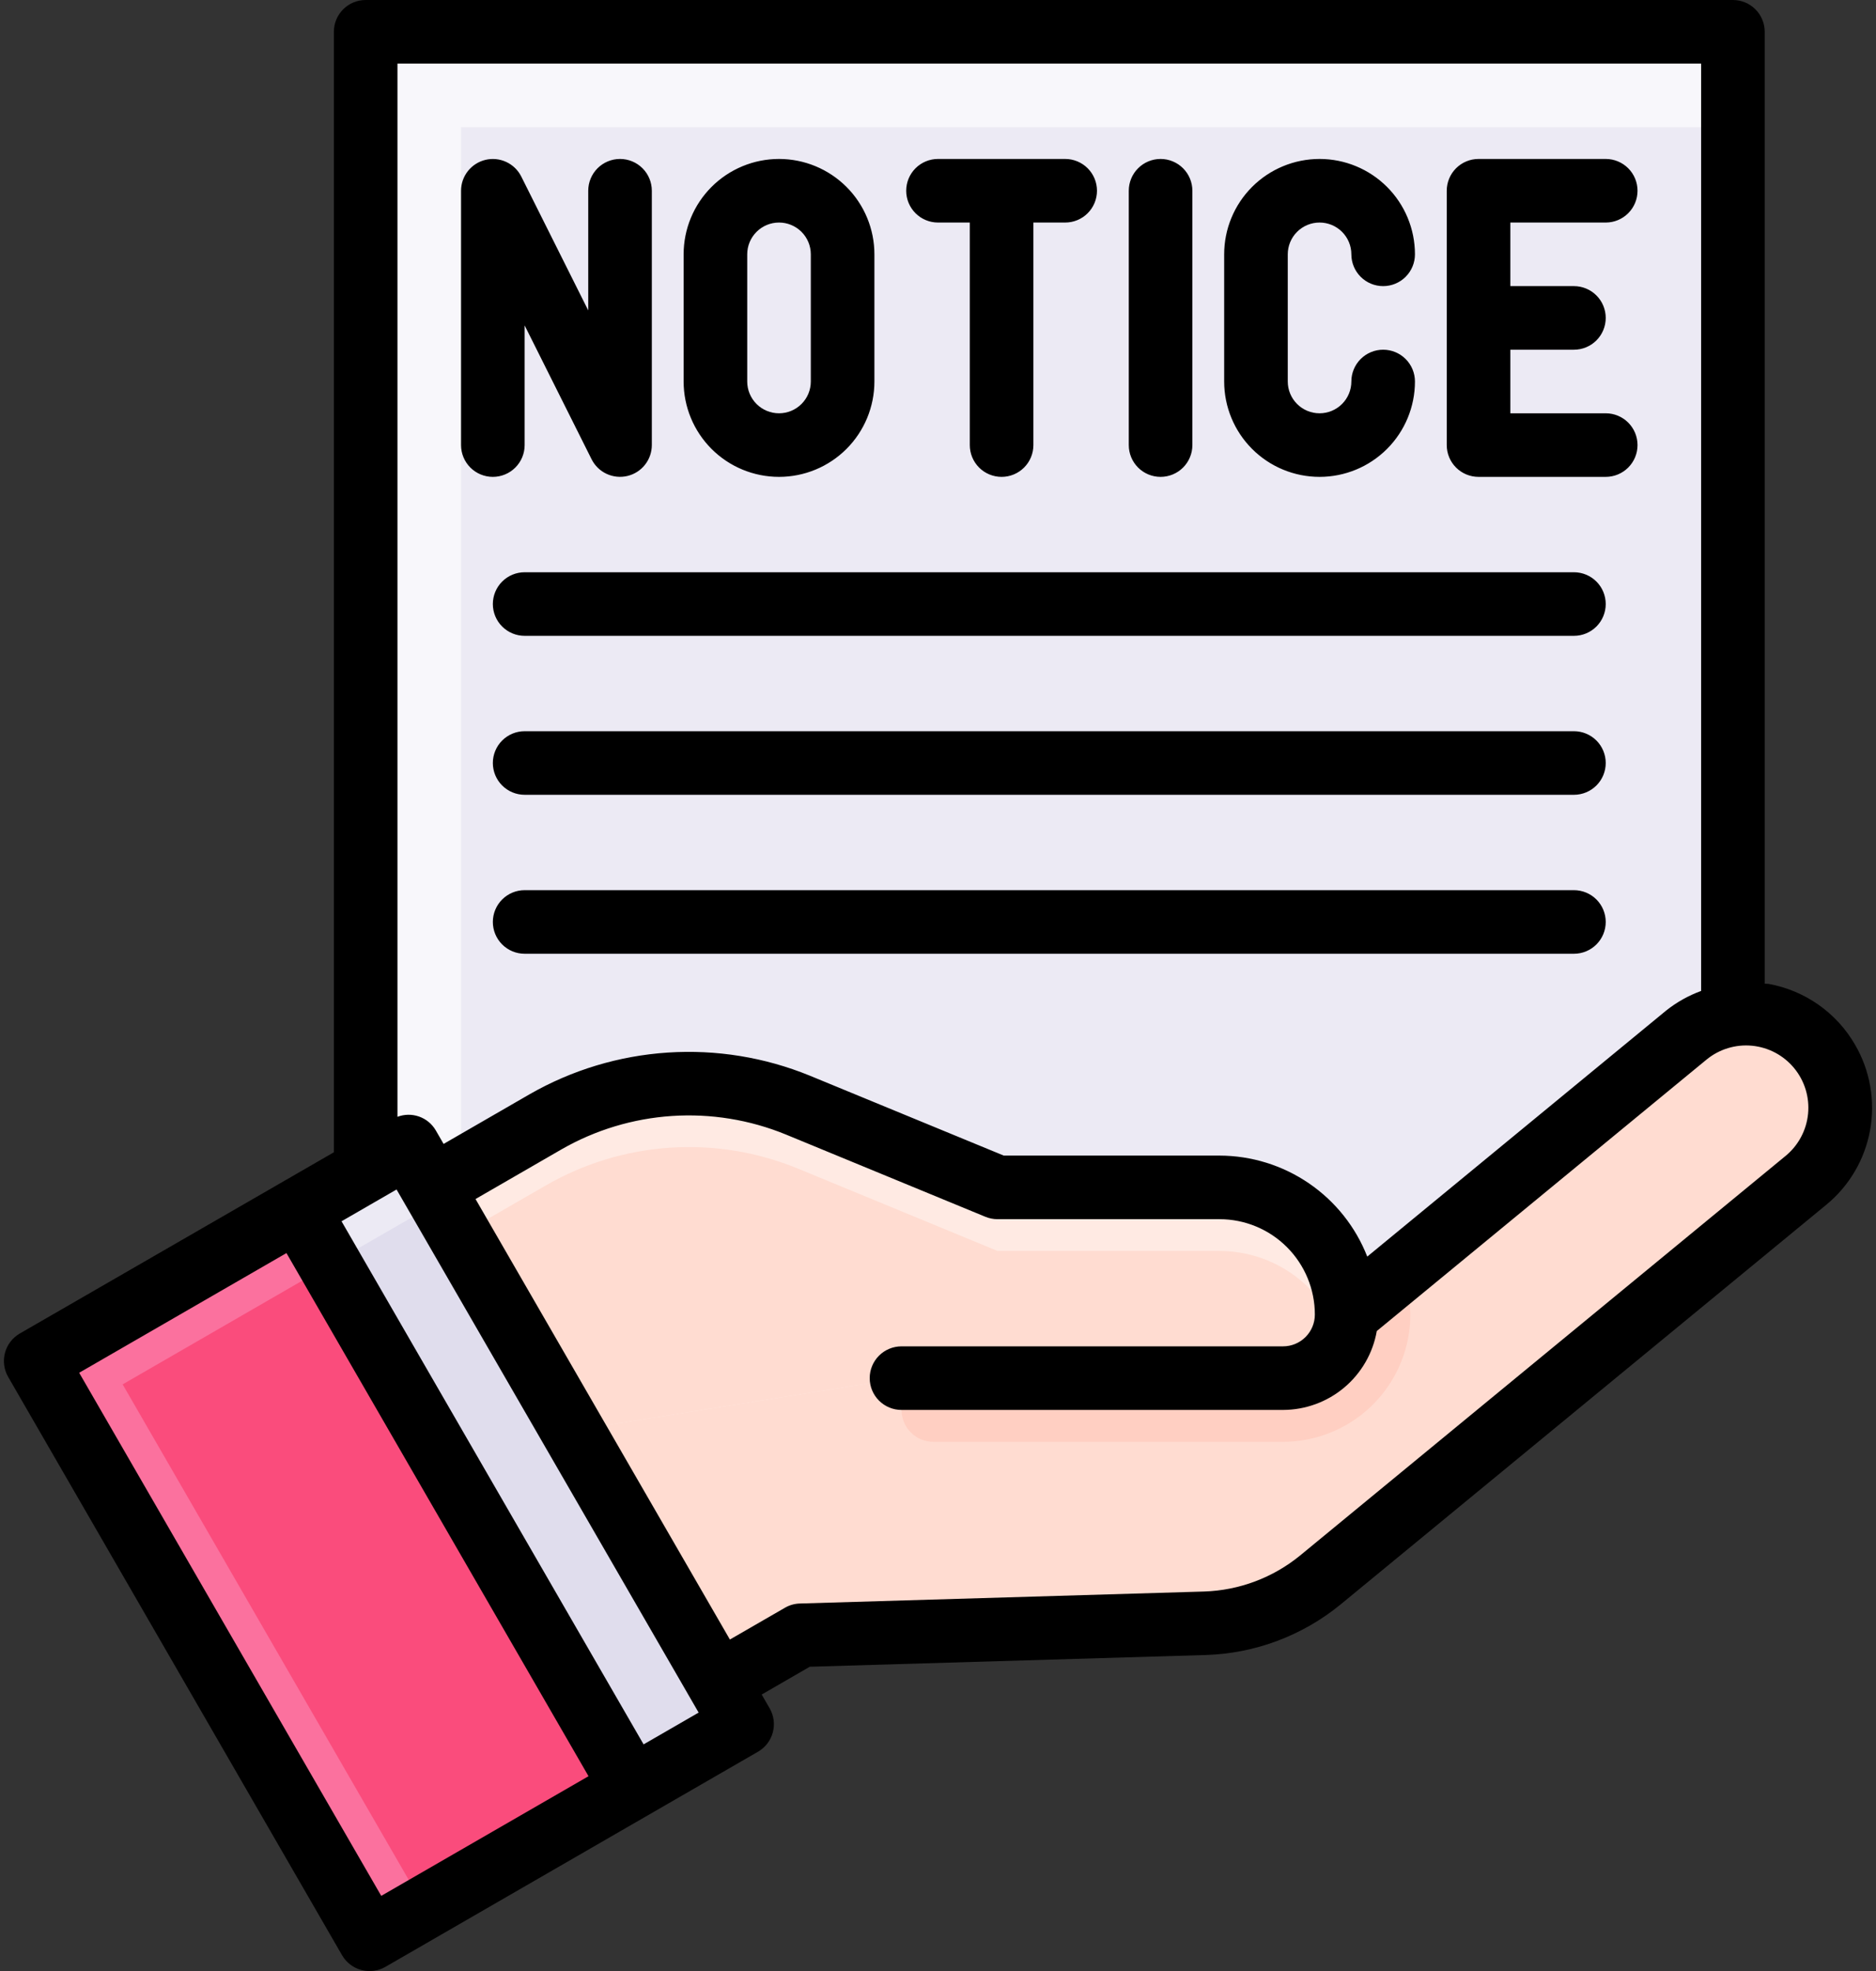
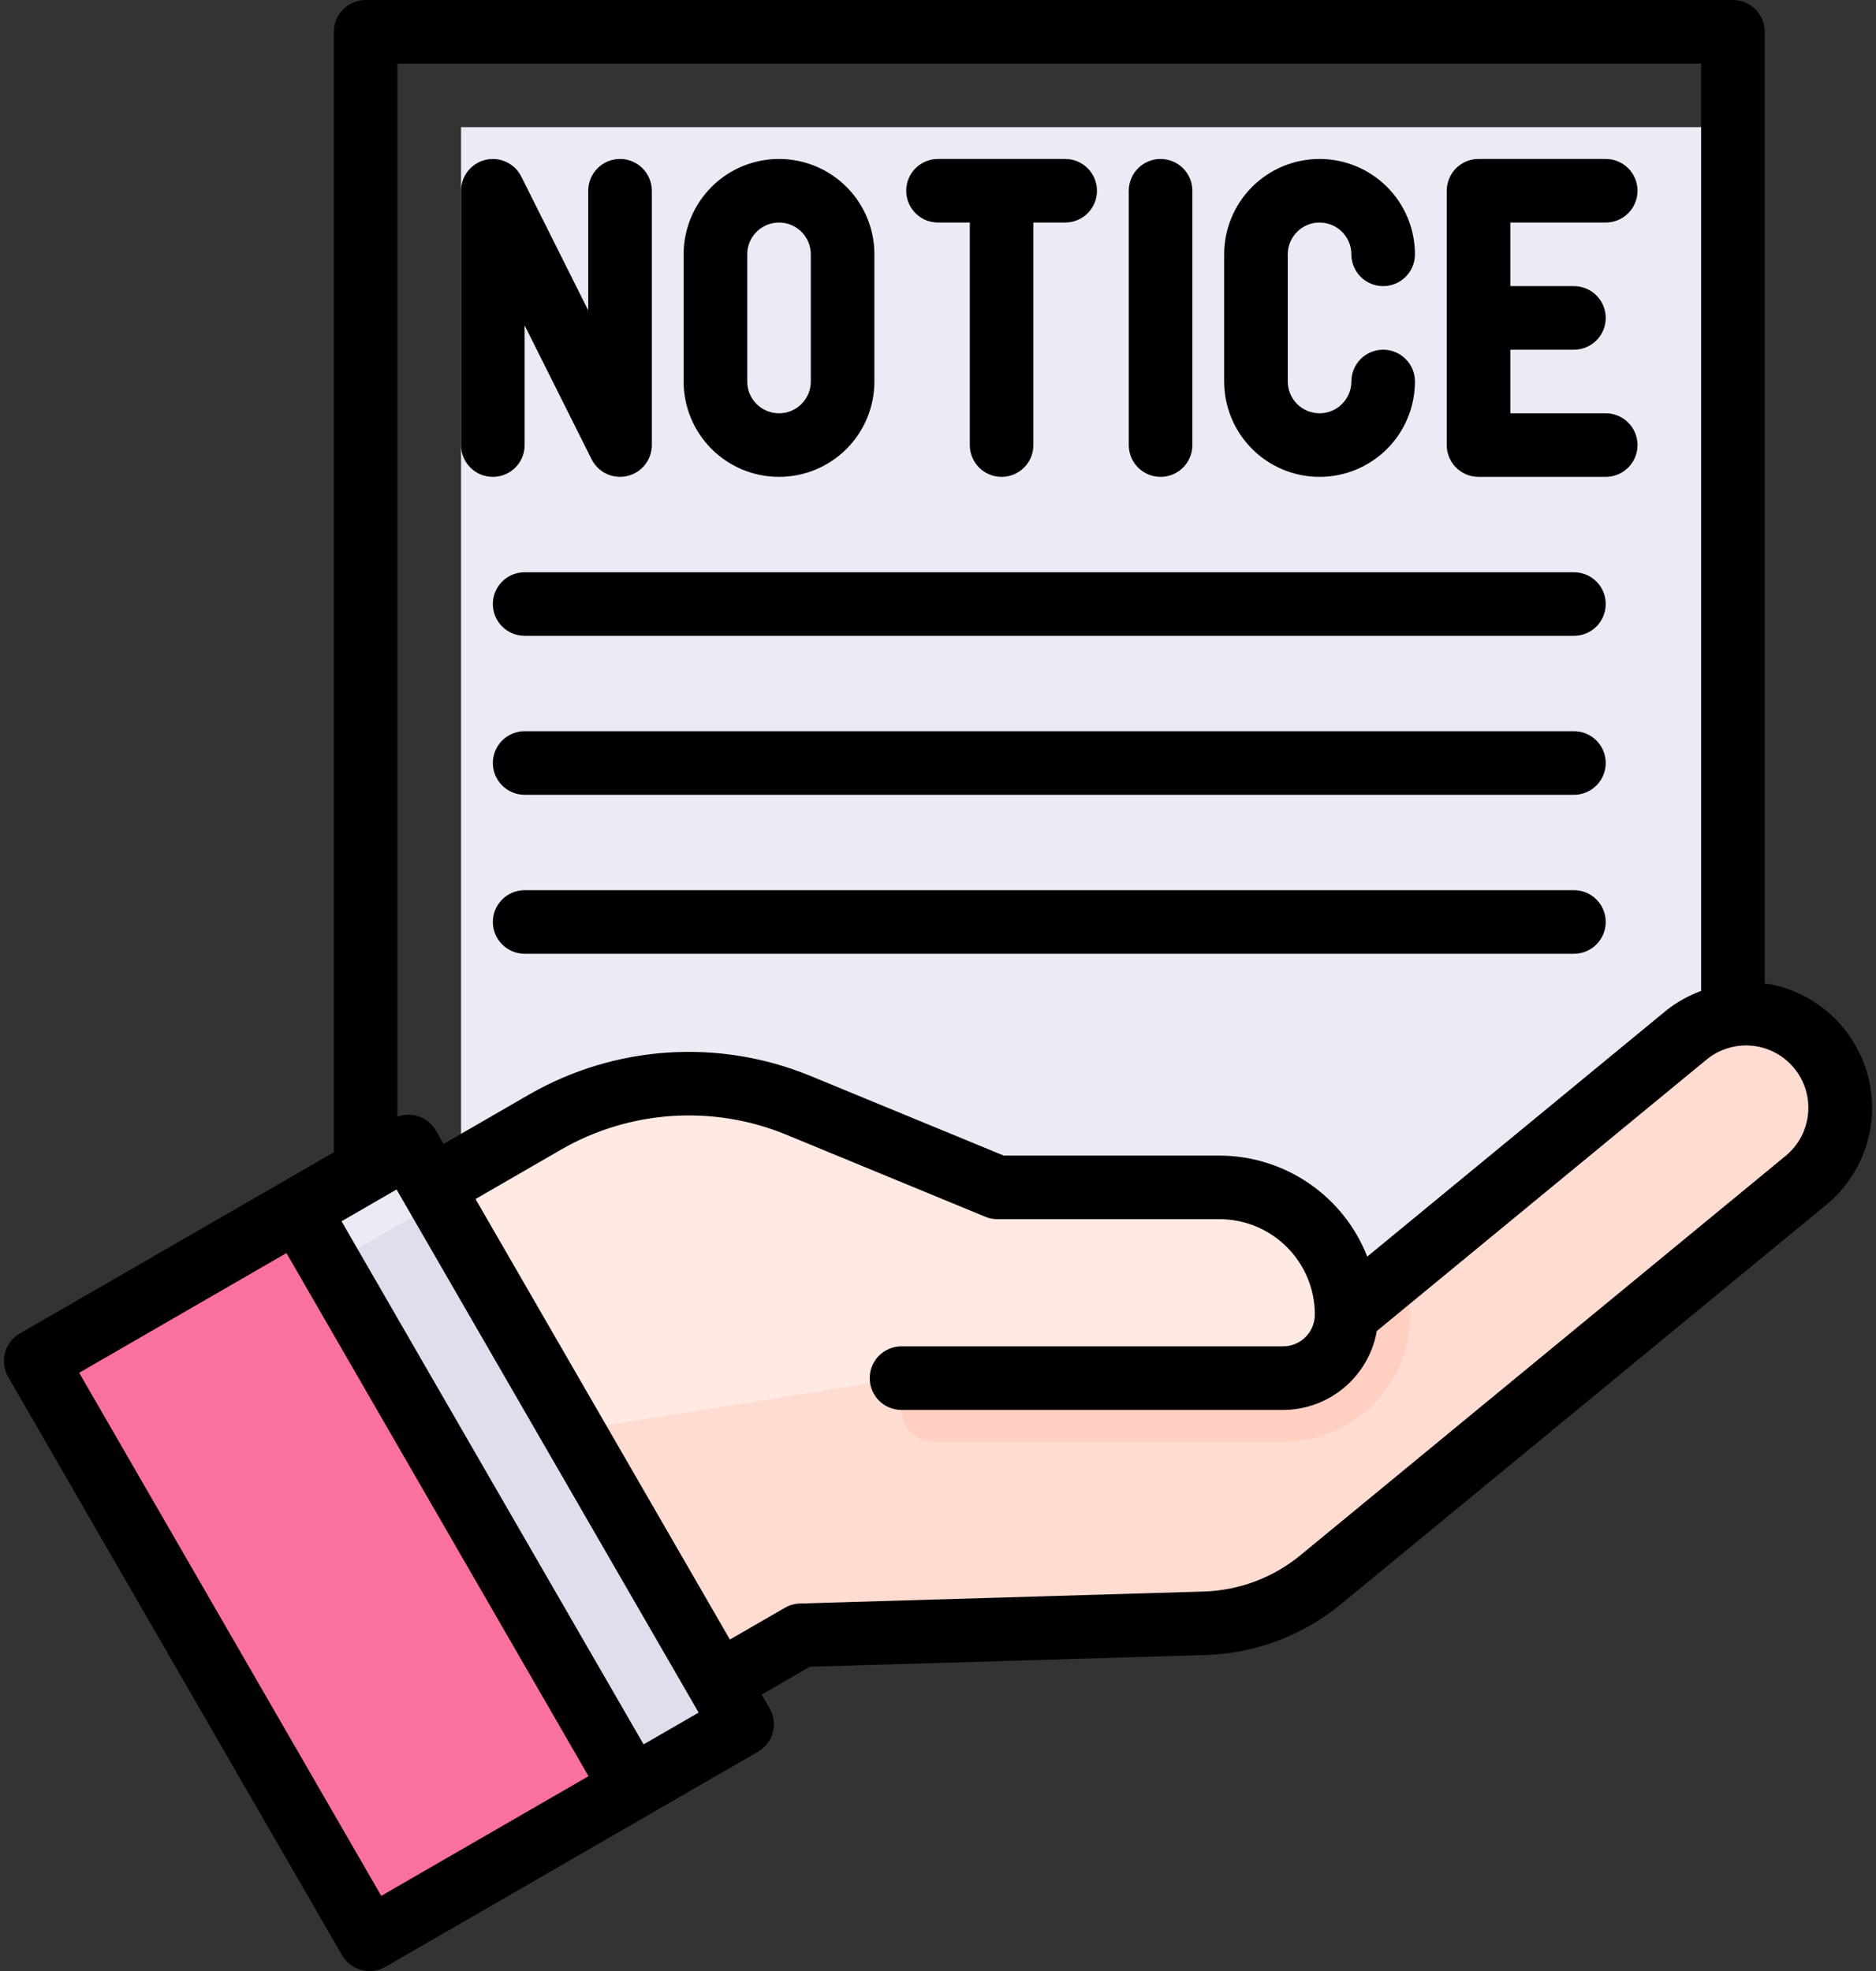
<svg xmlns="http://www.w3.org/2000/svg" width="472" height="496" viewBox="0 0 472 496" fill="none">
  <rect x="0" y="0" width="472" height="496" fill="#333333" stroke="none" />
-   <path d="M436 280L308 384H92V8H436V280Z" fill="#F8F7FB" />
  <path d="M436 280L308 384H116V32H436V280Z" fill="#ECEAF4" />
  <path d="M329.96 338.128L424.28 260.472C426.932 258.286 430.028 256.703 433.353 255.834C436.678 254.964 440.152 254.83 443.534 255.439C446.917 256.048 450.126 257.386 452.939 259.36C455.752 261.335 458.102 263.898 459.824 266.872C462.627 271.725 463.618 277.414 462.619 282.929C461.619 288.443 458.696 293.424 454.368 296.984L332.248 397.6C324.036 404.342 313.82 408.168 303.2 408.48L201.544 411.496L180.744 423.496L108.744 298.784L136.456 282.784L294.712 339.2L329.96 338.128Z" fill="#FFDCD1" />
  <path d="M354.808 332.304C354.946 327.793 354.434 323.285 353.288 318.92L338.832 330.816C338.832 335.059 337.146 339.129 334.146 342.13C331.145 345.13 327.075 346.816 322.832 346.816H234.832C232.71 346.816 230.675 347.659 229.175 349.159C227.675 350.659 226.832 352.694 226.832 354.816C226.832 356.938 227.675 358.972 229.175 360.473C230.675 361.973 232.71 362.816 234.832 362.816H322.52C330.799 362.879 338.782 359.74 344.8 354.053C350.818 348.366 354.404 340.573 354.808 332.304Z" fill="#FFCFC2" />
  <path d="M144.064 360L108.728 298.784L137.312 282.288C146.865 276.77 157.558 273.52 168.566 272.79C179.574 272.061 190.602 273.871 200.8 278.08L251.016 298.784H306.872C315.359 298.784 323.498 302.155 329.499 308.157C335.501 314.158 338.872 322.297 338.872 330.784C338.872 335.028 337.186 339.097 334.186 342.098C331.185 345.098 327.115 346.784 322.872 346.784H226.872" fill="#FFEAE3" />
-   <path d="M306.832 314.784H250.976L200.8 294.08C190.608 289.877 179.587 288.071 168.586 288.8C157.586 289.53 146.9 292.776 137.352 298.288L115.696 310.784C122.432 322.464 133.224 341.184 144.104 360L226.872 346.784H322.872C325.916 346.775 328.895 345.899 331.459 344.256C334.022 342.614 336.064 340.274 337.344 337.512C335.375 330.948 331.345 325.193 325.849 321.099C320.353 317.005 313.685 314.791 306.832 314.784Z" fill="#FFDCD1" />
  <path d="M75.008 304.384L102.72 288.384L186.72 433.872L159.008 449.872L75.008 304.384Z" fill="#ECEAF4" />
  <path d="M9 342.496L75.008 304.384L159.008 449.872L93 487.984L9 342.496Z" fill="#FB719E" />
  <path d="M83.008 318.24L110.72 302.24L186.72 433.864L159.008 449.864L83.008 318.24Z" fill="#E0DDED" />
-   <path d="M30.856 348.36L83.008 318.248L159.008 449.88L106.848 480L30.856 348.36Z" fill="#FA4C7C" />
  <path d="M396 144H132C129.878 144 127.843 144.843 126.343 146.343C124.843 147.843 124 149.878 124 152C124 154.122 124.843 156.157 126.343 157.657C127.843 159.157 129.878 160 132 160H396C398.122 160 400.157 159.157 401.657 157.657C403.157 156.157 404 154.122 404 152C404 149.878 403.157 147.843 401.657 146.343C400.157 144.843 398.122 144 396 144ZM396 184H132C129.878 184 127.843 184.843 126.343 186.343C124.843 187.843 124 189.878 124 192C124 194.122 124.843 196.157 126.343 197.657C127.843 199.157 129.878 200 132 200H396C398.122 200 400.157 199.157 401.657 197.657C403.157 196.157 404 194.122 404 192C404 189.878 403.157 187.843 401.657 186.343C400.157 184.843 398.122 184 396 184ZM396 224H132C129.878 224 127.843 224.843 126.343 226.343C124.843 227.843 124 229.878 124 232C124 234.122 124.843 236.157 126.343 237.657C127.843 239.157 129.878 240 132 240H396C398.122 240 400.157 239.157 401.657 237.657C403.157 236.157 404 234.122 404 232C404 229.878 403.157 227.843 401.657 226.343C400.157 224.843 398.122 224 396 224ZM124 120C126.122 120 128.157 119.157 129.657 117.657C131.157 116.157 132 114.122 132 112V81.888L148.848 115.576C149.655 117.186 150.981 118.476 152.613 119.239C154.244 120.001 156.085 120.191 157.838 119.778C159.59 119.364 161.152 118.371 162.27 116.96C163.389 115.548 163.998 113.801 164 112V48C164 45.878 163.157 43.843 161.657 42.343C160.157 40.843 158.122 40 156 40C153.878 40 151.843 40.843 150.343 42.343C148.843 43.843 148 45.878 148 48V78.112L131.152 44.424C130.345 42.814 129.019 41.523 127.387 40.761C125.756 39.999 123.915 39.809 122.162 40.222C120.41 40.636 118.848 41.629 117.73 43.04C116.611 44.452 116.002 46.199 116 48V112C116 114.122 116.843 116.157 118.343 117.657C119.843 119.157 121.878 120 124 120ZM196 120C202.365 120 208.47 117.471 212.971 112.971C217.471 108.47 220 102.365 220 96V64C220 57.635 217.471 51.53 212.971 47.029C208.47 42.529 202.365 40 196 40C189.635 40 183.53 42.529 179.029 47.029C174.529 51.53 172 57.635 172 64V96C172 102.365 174.529 108.47 179.029 112.971C183.53 117.471 189.635 120 196 120ZM188 64C188 61.878 188.843 59.843 190.343 58.343C191.843 56.843 193.878 56 196 56C198.122 56 200.157 56.843 201.657 58.343C203.157 59.843 204 61.878 204 64V96C204 98.122 203.157 100.157 201.657 101.657C200.157 103.157 198.122 104 196 104C193.878 104 191.843 103.157 190.343 101.657C188.843 100.157 188 98.122 188 96V64ZM236 56H244V112C244 114.122 244.843 116.157 246.343 117.657C247.843 119.157 249.878 120 252 120C254.122 120 256.157 119.157 257.657 117.657C259.157 116.157 260 114.122 260 112V56H268C270.122 56 272.157 55.157 273.657 53.657C275.157 52.157 276 50.122 276 48C276 45.878 275.157 43.843 273.657 42.343C272.157 40.843 270.122 40 268 40H236C233.878 40 231.843 40.843 230.343 42.343C228.843 43.843 228 45.878 228 48C228 50.122 228.843 52.157 230.343 53.657C231.843 55.157 233.878 56 236 56ZM292 120C294.122 120 296.157 119.157 297.657 117.657C299.157 116.157 300 114.122 300 112V48C300 45.878 299.157 43.843 297.657 42.343C296.157 40.843 294.122 40 292 40C289.878 40 287.843 40.843 286.343 42.343C284.843 43.843 284 45.878 284 48V112C284 114.122 284.843 116.157 286.343 117.657C287.843 119.157 289.878 120 292 120ZM332 120C338.365 120 344.47 117.471 348.971 112.971C353.471 108.47 356 102.365 356 96C356 93.878 355.157 91.843 353.657 90.343C352.157 88.843 350.122 88 348 88C345.878 88 343.843 88.843 342.343 90.343C340.843 91.843 340 93.878 340 96C340 98.122 339.157 100.157 337.657 101.657C336.157 103.157 334.122 104 332 104C329.878 104 327.843 103.157 326.343 101.657C324.843 100.157 324 98.122 324 96V64C324 61.878 324.843 59.843 326.343 58.343C327.843 56.843 329.878 56 332 56C334.122 56 336.157 56.843 337.657 58.343C339.157 59.843 340 61.878 340 64C340 66.122 340.843 68.157 342.343 69.657C343.843 71.157 345.878 72 348 72C350.122 72 352.157 71.157 353.657 69.657C355.157 68.157 356 66.122 356 64C356 57.635 353.471 51.53 348.971 47.029C344.47 42.529 338.365 40 332 40C325.635 40 319.53 42.529 315.029 47.029C310.529 51.53 308 57.635 308 64V96C308 102.365 310.529 108.47 315.029 112.971C319.53 117.471 325.635 120 332 120ZM372 120H404C406.122 120 408.157 119.157 409.657 117.657C411.157 116.157 412 114.122 412 112C412 109.878 411.157 107.843 409.657 106.343C408.157 104.843 406.122 104 404 104H380V88H396C398.122 88 400.157 87.157 401.657 85.657C403.157 84.157 404 82.122 404 80C404 77.878 403.157 75.843 401.657 74.343C400.157 72.843 398.122 72 396 72H380V56H404C406.122 56 408.157 55.157 409.657 53.657C411.157 52.157 412 50.122 412 48C412 45.878 411.157 43.843 409.657 42.343C408.157 40.843 406.122 40 404 40H372C369.878 40 367.843 40.843 366.343 42.343C364.843 43.843 364 45.878 364 48V112C364 114.122 364.843 116.157 366.343 117.657C367.843 119.157 369.878 120 372 120Z" fill="black" />
  <path d="M466.744 262.912C464.448 258.927 461.31 255.49 457.549 252.843C453.788 250.195 449.494 248.401 444.968 247.584C444.64 247.528 444.32 247.584 444 247.52V8C444 5.878 443.157 3.843 441.657 2.343C440.157 0.843 438.122 0 436 0H92C89.878 0 87.843 0.843 86.343 2.343C84.843 3.843 84 5.878 84 8V289.96L4.984 335.56C3.147 336.621 1.806 338.368 1.257 340.418C0.708 342.467 0.995 344.651 2.056 346.488L86.056 492C87.117 493.837 88.864 495.178 90.914 495.727C92.963 496.276 95.147 495.989 96.984 494.928L163 456.8L190.712 440.8C192.549 439.739 193.89 437.992 194.439 435.942C194.988 433.893 194.701 431.709 193.64 429.872L191.64 426.408L203.736 419.416L303.376 416.464C315.786 416.073 327.719 411.593 337.32 403.72L459.448 303.2C465.252 298.446 469.174 291.781 470.511 284.399C471.848 277.016 470.512 269.399 466.744 262.912ZM428 16V249.36C424.82 250.521 421.849 252.188 419.2 254.296L344 316.208C341.073 308.733 335.964 302.311 329.338 297.778C322.713 293.245 314.876 290.811 306.848 290.792H252.552L203.752 270.68C192.42 266.046 180.18 264.058 167.964 264.868C155.748 265.677 143.877 269.263 133.256 275.352L111.608 287.856L109.608 284.392C108.659 282.79 107.175 281.574 105.417 280.96C103.659 280.345 101.741 280.371 100 281.032V16H428ZM95.92 477.072L19.92 345.44L72.072 315.32L148.072 446.96L95.92 477.072ZM161.928 438.952L85.928 307.32L99.776 299.32L175.776 430.952L161.928 438.952ZM449.28 290.848L327.152 391.384C320.3 397.008 311.78 400.209 302.92 400.488L201.264 403.504C199.939 403.537 198.643 403.903 197.496 404.568L183.64 412.568L119.64 301.72L141.288 289.216C149.784 284.342 159.281 281.471 169.055 280.822C178.829 280.173 188.622 281.764 197.688 285.472L247.912 306.184C248.878 306.585 249.914 306.792 250.96 306.792H306.816C313.181 306.792 319.286 309.321 323.787 313.821C328.287 318.322 330.816 324.427 330.816 330.792C330.816 332.914 329.973 334.949 328.473 336.449C326.973 337.949 324.938 338.792 322.816 338.792H226.816C224.694 338.792 222.659 339.635 221.159 341.135C219.659 342.635 218.816 344.67 218.816 346.792C218.816 348.914 219.659 350.949 221.159 352.449C222.659 353.949 224.694 354.792 226.816 354.792H322.816C328.453 354.779 333.906 352.782 338.218 349.152C342.53 345.521 345.427 340.488 346.4 334.936L429.344 266.648C432.553 264.005 436.681 262.746 440.818 263.146C442.867 263.345 444.857 263.945 446.674 264.912C448.491 265.879 450.099 267.195 451.408 268.784C452.716 270.373 453.699 272.204 454.3 274.173C454.901 276.142 455.108 278.21 454.91 280.258C454.711 282.307 454.111 284.297 453.144 286.114C452.177 287.931 450.869 289.54 449.28 290.848Z" fill="black" />
</svg>